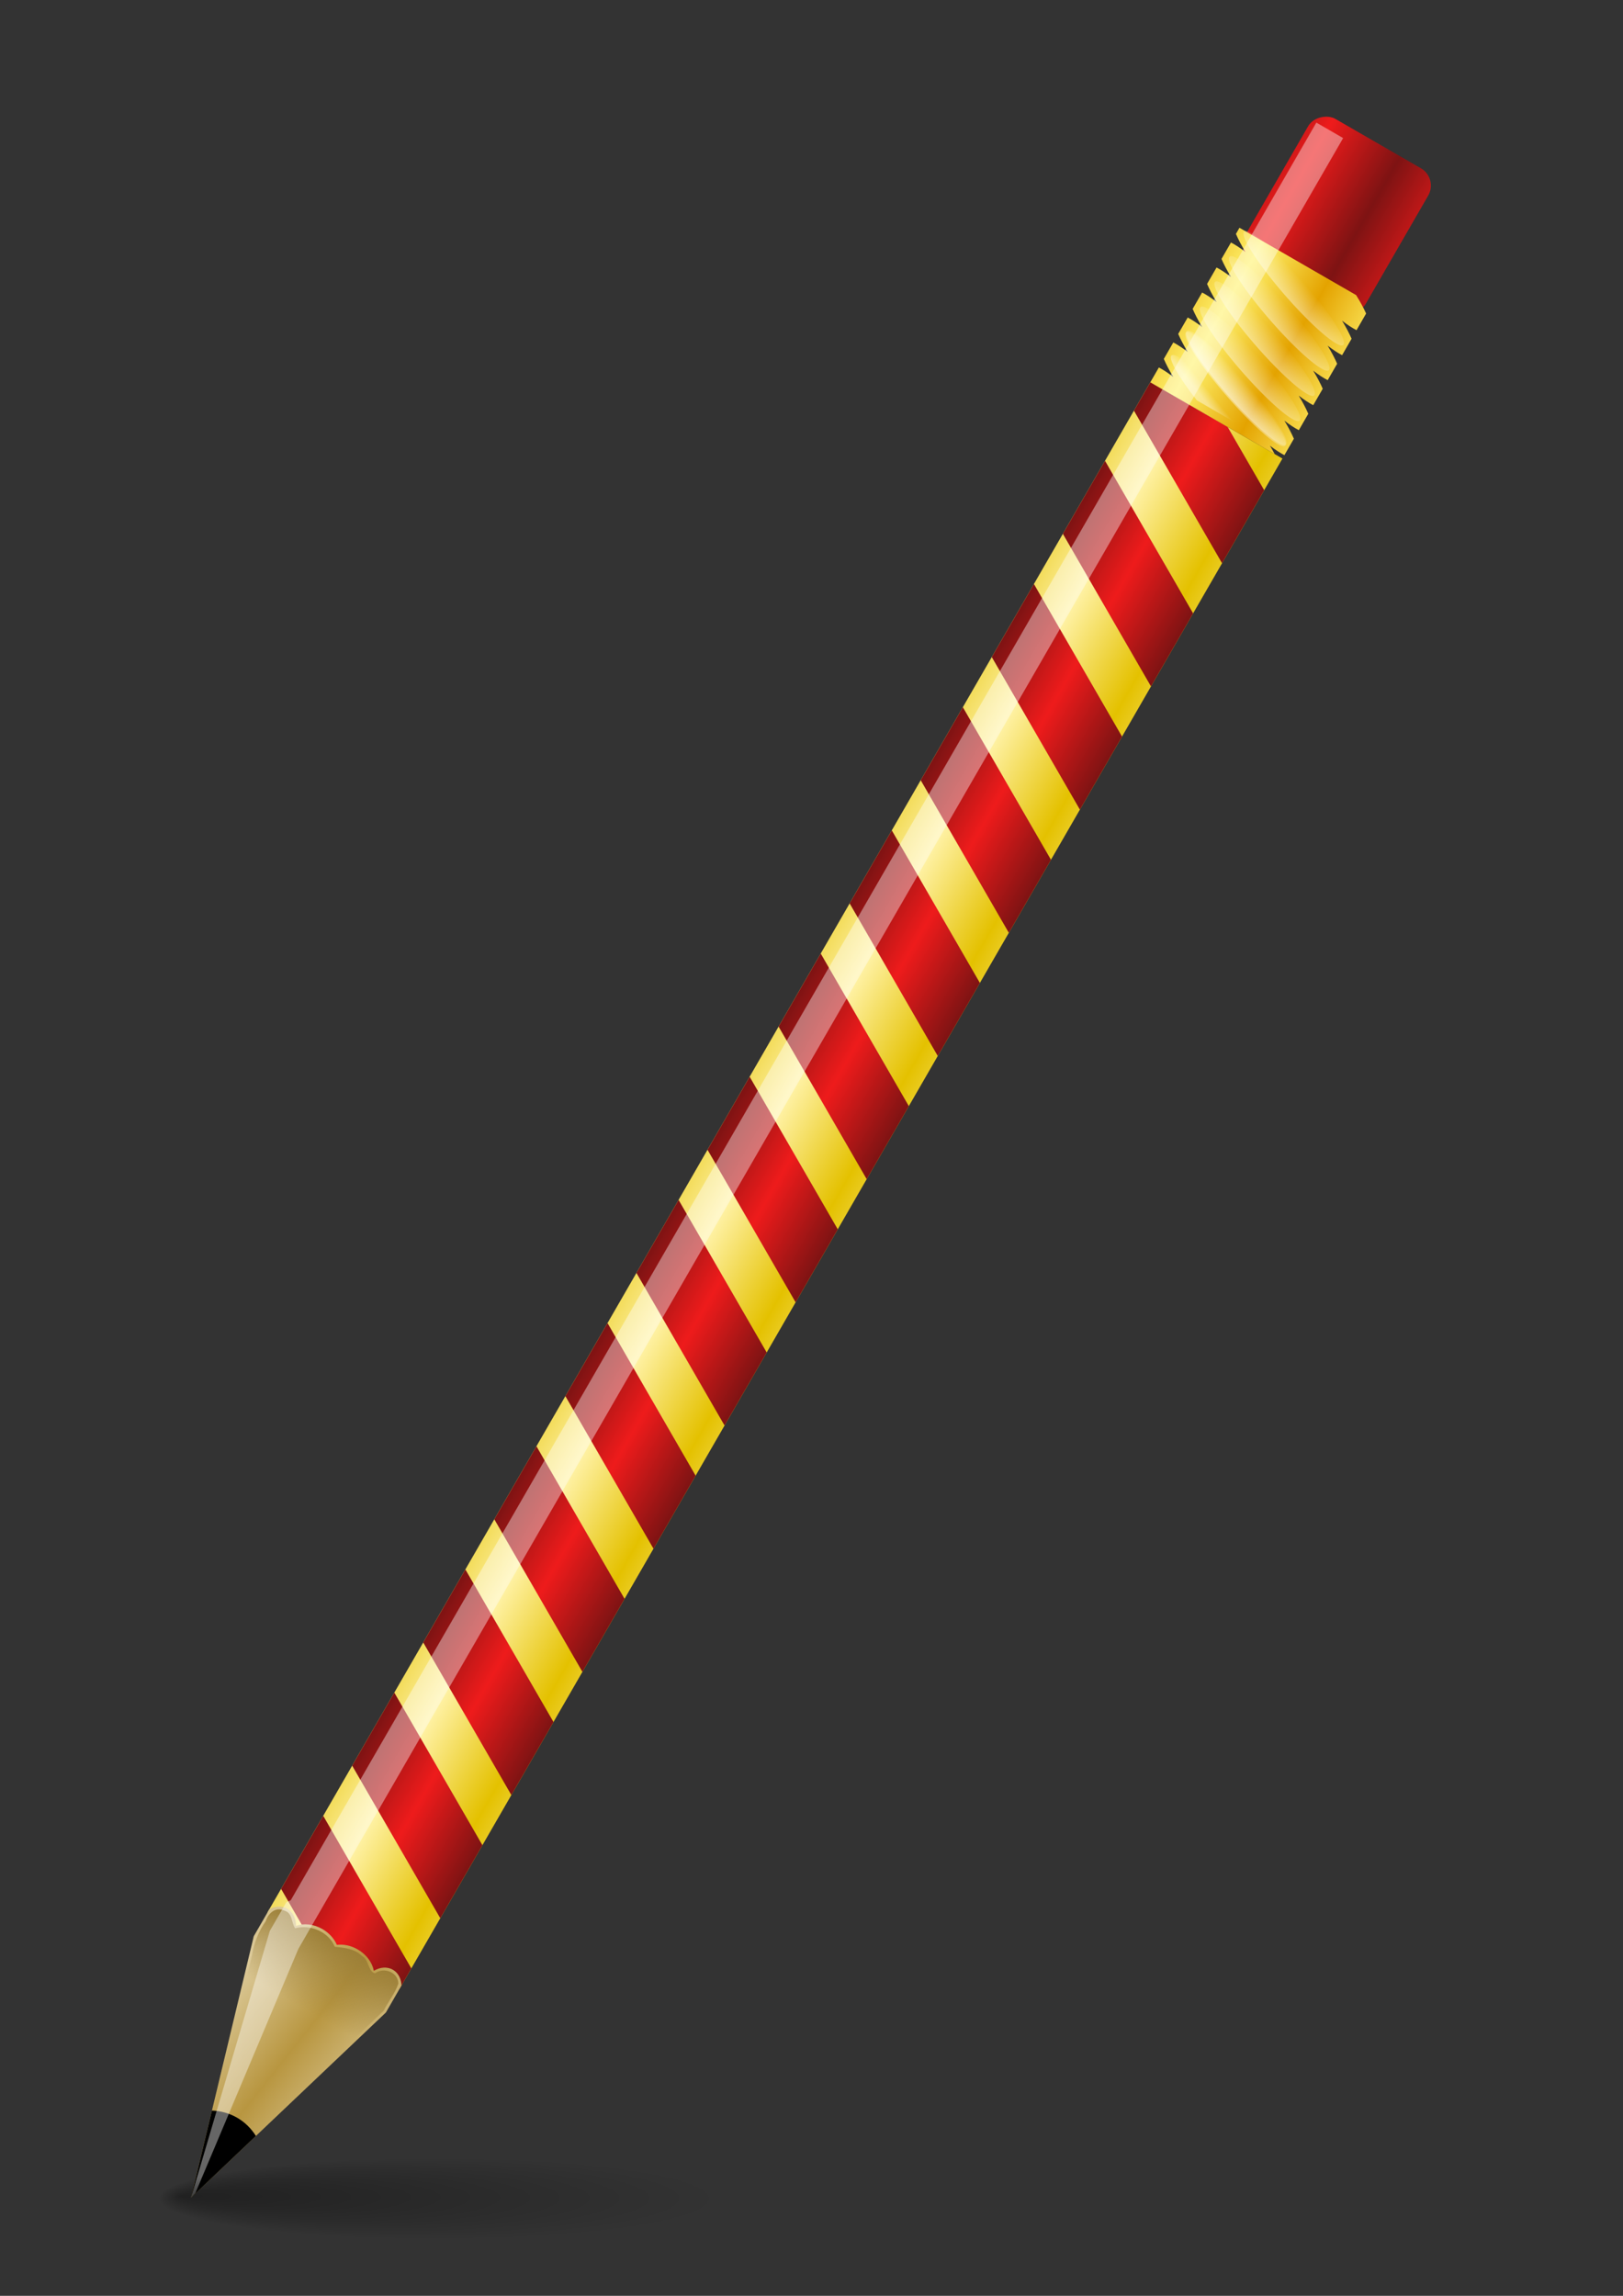
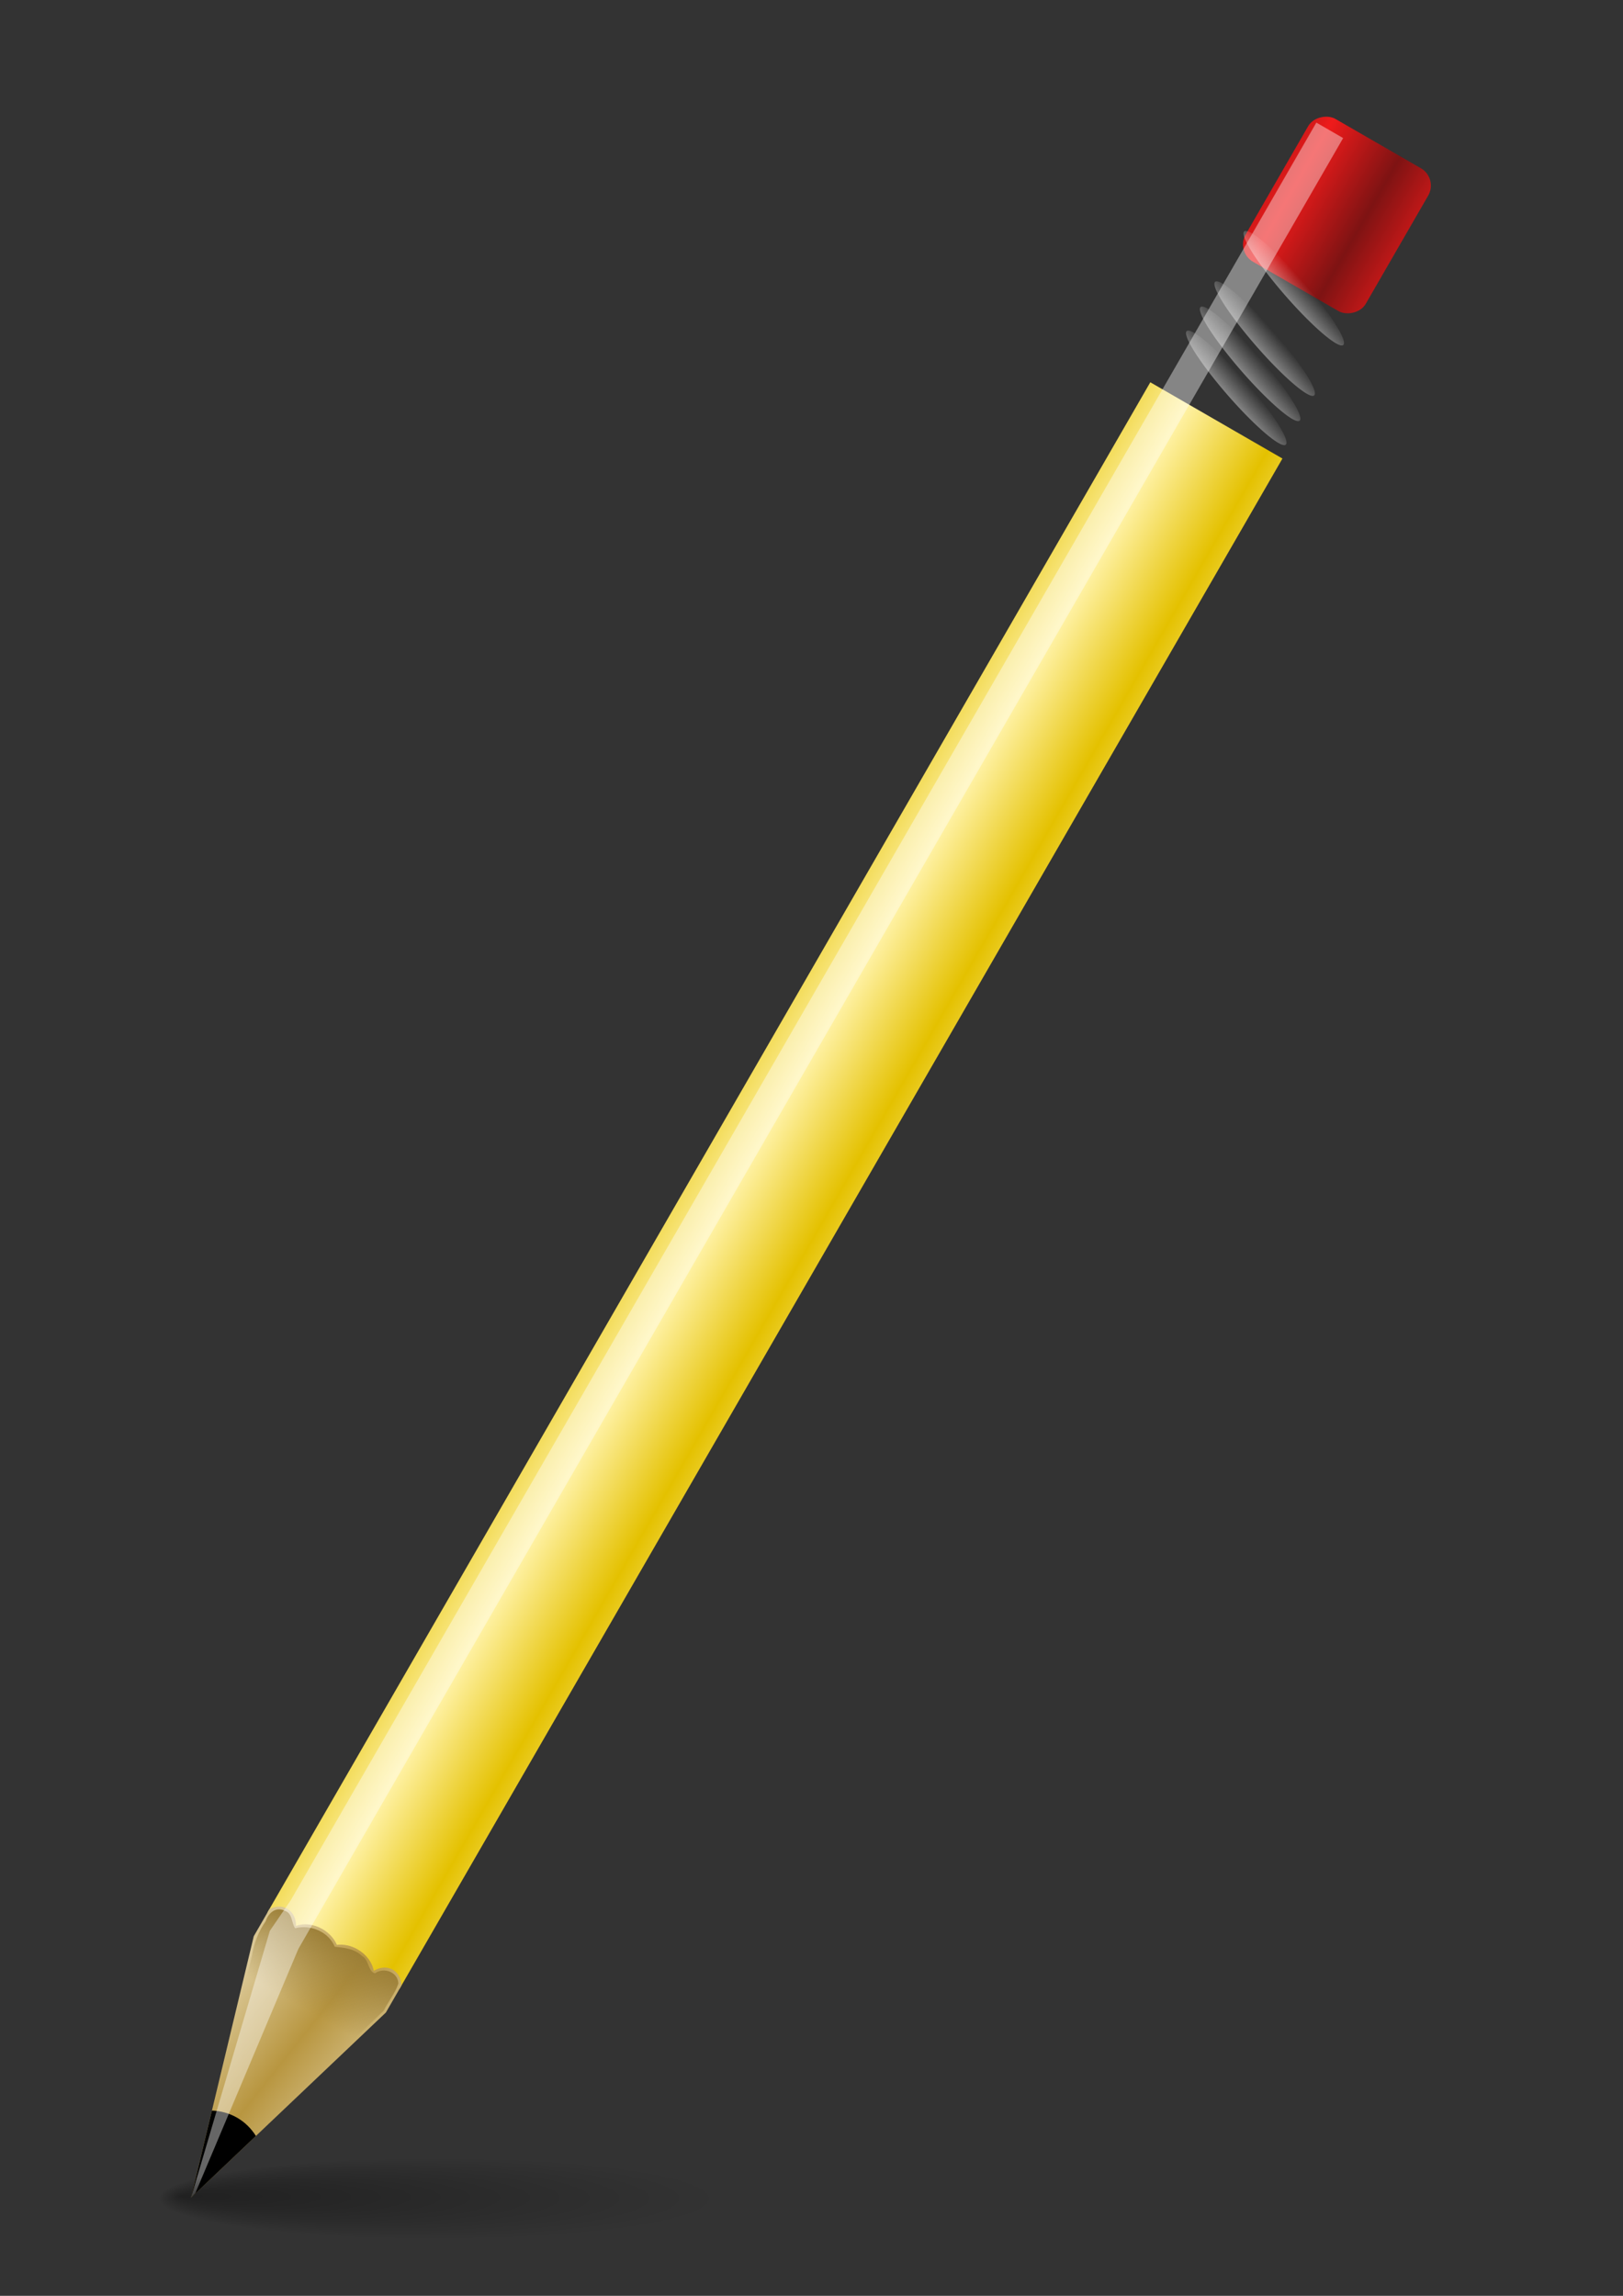
<svg xmlns="http://www.w3.org/2000/svg" xmlns:ns1="http://sodipodi.sourceforge.net/DTD/sodipodi-0.dtd" xmlns:ns2="http://www.inkscape.org/namespaces/inkscape" xmlns:xlink="http://www.w3.org/1999/xlink" width="744.094" height="1052.362" id="svg2" ns1:version="0.32" ns2:version="0.44+devel" ns1:docbase="/home/michal/Grafika/svg" ns1:docname="pencil.svg" ns2:output_extension="org.inkscape.output.svg.inkscape" ns1:modified="true">
  <rect width="100%" height="100%" fill="#333333" stroke="none" />
  <defs id="defs4">
    <linearGradient ns2:collect="always" id="linearGradient5757">
      <stop style="stop-color:#000000;stop-opacity:1;" offset="0" id="stop5759" />
      <stop style="stop-color:#000000;stop-opacity:0;" offset="1" id="stop5761" />
    </linearGradient>
    <linearGradient ns2:collect="always" id="linearGradient2320">
      <stop style="stop-color:#9b7e36;stop-opacity:1;" offset="0" id="stop2322" />
      <stop style="stop-color:#9b7e36;stop-opacity:0;" offset="1" id="stop2324" />
    </linearGradient>
    <linearGradient ns2:collect="always" id="linearGradient2264">
      <stop style="stop-color:#ffffff;stop-opacity:1;" offset="0" id="stop2266" />
      <stop style="stop-color:#ffffff;stop-opacity:0;" offset="1" id="stop2268" />
    </linearGradient>
    <linearGradient id="linearGradient2208">
      <stop id="stop2210" offset="0" style="stop-color:#e4a300;stop-opacity:1;" />
      <stop id="stop2212" offset="1" style="stop-color:#fff26c;stop-opacity:1;" />
    </linearGradient>
    <linearGradient id="linearGradient2127">
      <stop style="stop-color:#b89640;stop-opacity:1;" offset="0" id="stop2129" />
      <stop style="stop-color:#dcca9a;stop-opacity:1;" offset="1" id="stop2131" />
    </linearGradient>
    <linearGradient id="linearGradient2103">
      <stop style="stop-color:#7e1313;stop-opacity:1;" offset="0" id="stop2105" />
      <stop style="stop-color:#ee1b1b;stop-opacity:1;" offset="1" id="stop2107" />
    </linearGradient>
    <linearGradient id="linearGradient2095">
      <stop style="stop-color:#e4c100;stop-opacity:1;" offset="0" id="stop2097" />
      <stop style="stop-color:#fff2a6;stop-opacity:1;" offset="1" id="stop2099" />
    </linearGradient>
    <linearGradient ns2:collect="always" xlink:href="#linearGradient2103" id="linearGradient2461" gradientUnits="userSpaceOnUse" gradientTransform="matrix(0.149,9.238071e-18,-4.916857e-17,1,-1671.507,-1.935101e-13)" spreadMethod="reflect" x1="744.188" y1="606.286" x2="744.188" y2="660.955" />
    <linearGradient ns2:collect="always" xlink:href="#linearGradient2095" id="linearGradient2463" gradientUnits="userSpaceOnUse" spreadMethod="reflect" x1="744.188" y1="495.743" x2="744.188" y2="562.351" />
    <linearGradient ns2:collect="always" xlink:href="#linearGradient2103" id="linearGradient2465" gradientUnits="userSpaceOnUse" spreadMethod="reflect" x1="816.844" y1="532.375" x2="816.844" y2="586.731" />
    <linearGradient ns2:collect="always" xlink:href="#linearGradient2127" id="linearGradient2467" gradientUnits="userSpaceOnUse" gradientTransform="matrix(0.684,4.251376e-17,-5.177613e-17,1.053,37.182,-31.111)" spreadMethod="reflect" x1="86.309" y1="599.95" x2="80.312" y2="661.525" />
    <linearGradient ns2:collect="always" xlink:href="#linearGradient2320" id="linearGradient2469" gradientUnits="userSpaceOnUse" x1="152.34" y1="598.656" x2="96.277" y2="598.656" />
    <linearGradient ns2:collect="always" xlink:href="#linearGradient2208" id="linearGradient2471" gradientUnits="userSpaceOnUse" gradientTransform="matrix(0.101,6.275911e-18,-4.916857e-17,1,-643.559,-1.296212e-13)" spreadMethod="reflect" x1="744.188" y1="606.286" x2="744.188" y2="660.955" />
    <linearGradient ns2:collect="always" xlink:href="#linearGradient2264" id="linearGradient2473" gradientUnits="userSpaceOnUse" x1="1459.822" y1="587.556" x2="1475.799" y2="587.556" />
    <linearGradient ns2:collect="always" xlink:href="#linearGradient2264" id="linearGradient2475" gradientUnits="userSpaceOnUse" x1="1459.822" y1="587.556" x2="1475.799" y2="587.556" />
    <linearGradient ns2:collect="always" xlink:href="#linearGradient2264" id="linearGradient2477" gradientUnits="userSpaceOnUse" x1="1459.822" y1="587.556" x2="1475.799" y2="587.556" />
    <linearGradient ns2:collect="always" xlink:href="#linearGradient2264" id="linearGradient2479" gradientUnits="userSpaceOnUse" x1="1459.822" y1="587.556" x2="1475.799" y2="587.556" />
    <linearGradient ns2:collect="always" xlink:href="#linearGradient2264" id="linearGradient2481" gradientUnits="userSpaceOnUse" x1="1459.822" y1="587.556" x2="1475.799" y2="587.556" />
    <linearGradient ns2:collect="always" xlink:href="#linearGradient2264" id="linearGradient2483" gradientUnits="userSpaceOnUse" gradientTransform="translate(-2,-8.974706e-14)" x1="1407.406" y1="579.259" x2="1413.576" y2="581.63" />
    <linearGradient ns2:collect="always" xlink:href="#linearGradient2264" id="linearGradient2485" gradientUnits="userSpaceOnUse" x1="1459.822" y1="587.556" x2="1475.799" y2="587.556" />
    <radialGradient ns2:collect="always" xlink:href="#linearGradient5757" id="radialGradient5763" cx="261.068" cy="1008.432" fx="87.86" fy="997.358" r="188.27" gradientTransform="matrix(1,0,0,0.113,0,894.143)" gradientUnits="userSpaceOnUse" />
  </defs>
  <ns1:namedview id="base" pagecolor="#ffffff" bordercolor="#666666" borderopacity="1.0" ns2:pageopacity="0.0" ns2:pageshadow="2" ns2:zoom="0.39022627" ns2:cx="364.4797" ns2:cy="511.99982" ns2:document-units="px" ns2:current-layer="layer1" ns2:window-width="795" ns2:window-height="588" ns2:window-x="0" ns2:window-y="25" />
  <g ns2:label="Layer 1" ns2:groupmode="layer" id="layer1">
    <g id="g2444" transform="matrix(0.322,-0.558,0.558,0.322,-220.481,785.008)">
      <rect ry="14.222" y="538.584" x="1510.805" height="98.667" width="117.333" id="rect2256" style="opacity:1;color:#000000;fill:url(#linearGradient2461);fill-opacity:1;fill-rule:nonzero;stroke:none;stroke-width:3.581;stroke-linecap:butt;stroke-linejoin:round;marker:none;marker-start:none;marker-mid:none;marker-end:none;stroke-miterlimit:4;stroke-dasharray:none;stroke-dashoffset:0;stroke-opacity:1;visibility:visible;display:inline;overflow:visible" />
      <rect y="532.362" x="142.857" height="108.571" width="1257.143" id="rect1306" style="opacity:1;color:#000000;fill:url(#linearGradient2463);fill-opacity:1;fill-rule:nonzero;stroke:none;stroke-width:3.581;stroke-linecap:butt;stroke-linejoin:round;marker:none;marker-start:none;marker-mid:none;marker-end:none;stroke-miterlimit:4;stroke-dasharray:none;stroke-dashoffset:0;stroke-opacity:1;visibility:visible;display:inline;overflow:visible" />
-       <path id="rect1329" d="M 162.375,532.375 L 142.844,566.188 L 142.844,640.938 L 159.688,640.938 L 222.375,532.375 L 162.375,532.375 z M 263.594,532.375 L 200.906,640.938 L 260.906,640.938 L 323.594,532.375 L 263.594,532.375 z M 364.781,532.375 L 302.094,640.938 L 362.094,640.938 L 424.781,532.375 L 364.781,532.375 z M 465.969,532.375 L 403.281,640.938 L 463.281,640.938 L 525.969,532.375 L 465.969,532.375 z M 567.156,532.375 L 504.469,640.938 L 564.469,640.938 L 627.156,532.375 L 567.156,532.375 z M 668.344,532.375 L 605.656,640.938 L 665.656,640.938 L 728.344,532.375 L 668.344,532.375 z M 769.531,532.375 L 706.844,640.938 L 766.844,640.938 L 829.531,532.375 L 769.531,532.375 z M 870.719,532.375 L 808.031,640.938 L 868.031,640.938 L 930.719,532.375 L 870.719,532.375 z M 971.906,532.375 L 909.219,640.938 L 969.219,640.938 L 1031.906,532.375 L 971.906,532.375 z M 1073.094,532.375 L 1010.406,640.938 L 1070.406,640.938 L 1133.094,532.375 L 1073.094,532.375 z M 1174.281,532.375 L 1111.594,640.938 L 1171.594,640.938 L 1234.281,532.375 L 1174.281,532.375 z M 1275.5,532.375 L 1212.812,640.938 L 1272.812,640.938 L 1335.5,532.375 L 1275.5,532.375 z M 1376.688,532.375 L 1314,640.938 L 1374,640.938 L 1400,595.875 L 1400,532.375 L 1376.688,532.375 z " style="opacity:1;color:#000000;fill:url(#linearGradient2465);fill-opacity:1.0;fill-rule:nonzero;stroke:none;stroke-width:3.581;stroke-linecap:butt;stroke-linejoin:round;marker:none;marker-start:none;marker-mid:none;marker-end:none;stroke-miterlimit:4;stroke-dasharray:none;stroke-dashoffset:0;stroke-opacity:1;visibility:visible;display:inline;overflow:visible" />
      <path id="rect2115" d="M 123.434,532.375 L -59.844,586.656 L 123.434,640.938 L 145.686,640.938 C 149.693,638.38 152.312,634.491 152.312,630.062 C 152.312,625.336 149.371,621.181 144.895,618.656 C 149.371,614.786 152.312,608.372 152.312,601.125 C 152.312,595.537 150.565,590.468 147.717,586.656 C 150.563,582.845 152.312,577.742 152.312,572.156 C 152.312,564.909 149.371,558.558 144.895,554.688 C 149.371,552.163 152.312,547.977 152.312,543.25 C 152.312,538.838 149.71,534.934 145.729,532.375 L 123.434,532.375 z " style="color:#000000;fill:url(#linearGradient2467);fill-opacity:1;fill-rule:nonzero;stroke:none;stroke-width:3.581;stroke-linecap:butt;stroke-linejoin:round;marker:none;marker-start:none;marker-mid:none;marker-end:none;stroke-miterlimit:4;stroke-dashoffset:0;stroke-opacity:1;visibility:visible;display:inline;overflow:visible" />
      <path id="path2318" d="M -52.844,586.656 C 6,604.083 64.844,621.51 123.688,638.938 C 130.97,638.495 138.866,639.806 145.782,638.314 C 152.709,633.94 150.814,623.441 143.75,620.281 C 142.275,615.408 150.066,611.76 149.812,606.031 C 151.683,598.943 148.539,592.207 145.812,586.062 C 152.852,576.762 151.057,563.109 143.116,555.084 C 144.694,551.022 151.685,548.182 150.168,542.229 C 149.655,535.345 142.962,533.102 137.031,534.375 C 127.798,533.553 118.904,535.081 110.264,538.351 C 55.895,554.452 1.525,570.554 -52.844,586.656 z " style="color:#000000;fill:url(#linearGradient2469);fill-opacity:1;fill-rule:nonzero;stroke:none;stroke-width:3.581;stroke-linecap:butt;stroke-linejoin:round;marker:none;marker-start:none;marker-mid:none;marker-end:none;stroke-miterlimit:4;stroke-dashoffset:0;stroke-opacity:1;visibility:visible;display:inline;overflow:visible" />
      <path id="path2122" d="M 1.163,568.591 L -59.844,586.657 L 1.163,604.723 C 4.05,599.24 5.716,593.132 5.716,586.657 C 5.716,580.182 4.05,574.073 1.163,568.591 z " style="opacity:1;color:#000000;fill:#000000;fill-opacity:1;fill-rule:nonzero;stroke:none;stroke-width:3.581;stroke-linecap:butt;stroke-linejoin:round;marker:none;marker-start:none;marker-mid:none;marker-end:none;stroke-miterlimit:4;stroke-dasharray:none;stroke-dashoffset:0;stroke-opacity:1;visibility:visible;display:inline;overflow:visible" />
-       <path id="rect2204" d="M 1400,532.375 L 1400,634.531 C 1401.155,632.633 1402.287,630.859 1403.482,628.656 C 1402.814,633.533 1402.627,637.61 1402.781,640.938 L 1416.283,640.938 C 1418.733,637.608 1421.311,633.673 1424.032,628.656 C 1423.365,633.533 1423.157,637.61 1423.31,640.938 L 1436.791,640.938 C 1439.246,637.595 1441.828,633.638 1444.561,628.594 C 1443.888,633.497 1443.683,637.597 1443.84,640.938 L 1457.342,640.938 C 1459.796,637.6 1462.36,633.661 1465.091,628.625 C 1464.42,633.511 1464.236,637.605 1464.39,640.938 L 1477.871,640.938 C 1480.325,637.6 1482.911,633.661 1485.641,628.625 C 1484.971,633.511 1484.765,637.605 1484.919,640.938 L 1498.421,640.938 C 1500.876,637.6 1503.44,633.661 1506.17,628.625 C 1505.5,633.511 1505.294,637.605 1505.449,640.938 L 1519.121,640.938 C 1521.574,637.574 1524.209,633.278 1526.933,628.219 L 1526.933,532.375 L 1521.88,532.375 C 1519.427,535.717 1516.843,539.677 1514.11,544.719 C 1514.783,539.826 1514.987,535.712 1514.832,532.375 L 1501.33,532.375 C 1498.876,535.712 1496.312,539.65 1493.581,544.688 C 1494.251,539.801 1494.457,535.708 1494.303,532.375 L 1480.801,532.375 C 1478.347,535.712 1475.761,539.65 1473.031,544.688 C 1473.701,539.801 1473.907,535.708 1473.752,532.375 L 1460.272,532.375 C 1457.816,535.713 1455.234,539.647 1452.501,544.688 C 1453.172,539.801 1453.378,535.708 1453.223,532.375 L 1439.721,532.375 C 1437.276,535.705 1434.715,539.639 1431.993,544.656 C 1432.661,539.78 1432.869,535.703 1432.715,532.375 L 1419.192,532.375 C 1416.742,535.705 1414.165,539.639 1411.443,544.656 C 1412.111,539.78 1412.319,535.703 1412.165,532.375 L 1400,532.375 z " style="opacity:1;color:#000000;fill:url(#linearGradient2471);fill-opacity:1;fill-rule:nonzero;stroke:none;stroke-width:3.581;stroke-linecap:butt;stroke-linejoin:round;marker:none;marker-start:none;marker-mid:none;marker-end:none;stroke-miterlimit:4;stroke-dasharray:none;stroke-dashoffset:0;stroke-opacity:1;visibility:visible;display:inline;overflow:visible" />
      <path transform="matrix(0.933,0.366,-0.36,1.047,269.191,-565.054)" d="M 1475.799 587.556 A 7.988 48.428 0 1 1  1459.822,587.556 A 7.988 48.428 0 1 1  1475.799 587.556 z" ns1:ry="48.427757" ns1:rx="7.9880838" ns1:cy="587.55554" ns1:cx="1467.8104" id="path2262" style="opacity:0.4;color:#000000;fill:url(#linearGradient2473);fill-opacity:1;fill-rule:nonzero;stroke:none;stroke-width:3.581;stroke-linecap:butt;stroke-linejoin:round;marker:none;marker-start:none;marker-mid:none;marker-end:none;stroke-miterlimit:4;stroke-dasharray:none;stroke-dashoffset:0;stroke-opacity:1;visibility:visible;display:inline;overflow:visible" ns1:type="arc" />
-       <path ns1:type="arc" style="opacity:0.4;color:#000000;fill:url(#linearGradient2475);fill-opacity:1;fill-rule:nonzero;stroke:none;stroke-width:3.581;stroke-linecap:butt;stroke-linejoin:round;marker:none;marker-start:none;marker-mid:none;marker-end:none;stroke-miterlimit:4;stroke-dasharray:none;stroke-dashoffset:0;stroke-opacity:1;visibility:visible;display:inline;overflow:visible" id="path2290" ns1:cx="1467.8104" ns1:cy="587.55554" ns1:rx="7.9880838" ns1:ry="48.427757" d="M 1475.799 587.556 A 7.988 48.428 0 1 1  1459.822,587.556 A 7.988 48.428 0 1 1  1475.799 587.556 z" transform="matrix(0.933,0.366,-0.36,1.047,268.191,-565.054)" />
      <path transform="matrix(0.933,0.366,-0.36,1.047,309.63,-565.054)" d="M 1475.799 587.556 A 7.988 48.428 0 1 1  1459.822,587.556 A 7.988 48.428 0 1 1  1475.799 587.556 z" ns1:ry="48.427757" ns1:rx="7.9880838" ns1:cy="587.55554" ns1:cx="1467.8104" id="path2292" style="opacity:0.4;color:#000000;fill:url(#linearGradient2477);fill-opacity:1;fill-rule:nonzero;stroke:none;stroke-width:3.581;stroke-linecap:butt;stroke-linejoin:round;marker:none;marker-start:none;marker-mid:none;marker-end:none;stroke-miterlimit:4;stroke-dasharray:none;stroke-dashoffset:0;stroke-opacity:1;visibility:visible;display:inline;overflow:visible" ns1:type="arc" />
-       <path ns1:type="arc" style="opacity:0.4;color:#000000;fill:url(#linearGradient2479);fill-opacity:1;fill-rule:nonzero;stroke:none;stroke-width:3.581;stroke-linecap:butt;stroke-linejoin:round;marker:none;marker-start:none;marker-mid:none;marker-end:none;stroke-miterlimit:4;stroke-dasharray:none;stroke-dashoffset:0;stroke-opacity:1;visibility:visible;display:inline;overflow:visible" id="path2296" ns1:cx="1467.8104" ns1:cy="587.55554" ns1:rx="7.9880838" ns1:ry="48.427757" d="M 1475.799 587.556 A 7.988 48.428 0 1 1  1459.822,587.556 A 7.988 48.428 0 1 1  1475.799 587.556 z" transform="matrix(0.933,0.366,-0.36,1.047,330.349,-565.054)" />
      <path transform="matrix(0.933,0.366,-0.36,1.047,351.068,-565.054)" d="M 1475.799 587.556 A 7.988 48.428 0 1 1  1459.822,587.556 A 7.988 48.428 0 1 1  1475.799 587.556 z" ns1:ry="48.427757" ns1:rx="7.9880838" ns1:cy="587.55554" ns1:cx="1467.8104" id="path2300" style="opacity:0.4;color:#000000;fill:url(#linearGradient2481);fill-opacity:1;fill-rule:nonzero;stroke:none;stroke-width:3.581;stroke-linecap:butt;stroke-linejoin:round;marker:none;marker-start:none;marker-mid:none;marker-end:none;stroke-miterlimit:4;stroke-dasharray:none;stroke-dashoffset:0;stroke-opacity:1;visibility:visible;display:inline;overflow:visible" ns1:type="arc" />
-       <path id="path2304" d="M 1424.156,535.938 C 1420.9,534.662 1413.239,548.062 1405.406,567.469 L 1405.406,612.031 C 1408.321,605.296 1411.286,597.901 1414.156,589.562 C 1423.792,561.573 1428.272,537.549 1424.156,535.938 z " style="opacity:0.4;color:#000000;fill:url(#linearGradient2483);fill-opacity:1;fill-rule:nonzero;stroke:none;stroke-width:3.581;stroke-linecap:butt;stroke-linejoin:round;marker:none;marker-start:none;marker-mid:none;marker-end:none;stroke-miterlimit:4;stroke-dasharray:none;stroke-dashoffset:0;stroke-opacity:1;visibility:visible;display:inline;overflow:visible" />
-       <path ns1:nodetypes="ccccccccc" id="rect2120" d="M 132.48,540.375 L -59.844,586.656 L -55.461,587.719 L 131.513,564.375 L 1619.085,564.375 L 1619.085,542.375 L 158.837,542.375 C 157.95,541.64 156.962,540.959 155.844,540.375 L 132.48,540.375 z " style="opacity:0.4;color:#000000;fill:#ffffff;fill-opacity:1;fill-rule:nonzero;stroke:none;stroke-width:3.581;stroke-linecap:butt;stroke-linejoin:round;marker:none;marker-start:none;marker-mid:none;marker-end:none;stroke-miterlimit:4;stroke-dasharray:none;stroke-dashoffset:0;stroke-opacity:1;visibility:visible;display:inline;overflow:visible" />
+       <path ns1:nodetypes="ccccccccc" id="rect2120" d="M 132.48,540.375 L -59.844,586.656 L -55.461,587.719 L 131.513,564.375 L 1619.085,564.375 L 1619.085,542.375 L 158.837,542.375 L 132.48,540.375 z " style="opacity:0.4;color:#000000;fill:#ffffff;fill-opacity:1;fill-rule:nonzero;stroke:none;stroke-width:3.581;stroke-linecap:butt;stroke-linejoin:round;marker:none;marker-start:none;marker-mid:none;marker-end:none;stroke-miterlimit:4;stroke-dasharray:none;stroke-dashoffset:0;stroke-opacity:1;visibility:visible;display:inline;overflow:visible" />
      <path ns1:type="arc" style="opacity:0.4;color:#000000;fill:url(#linearGradient2485);fill-opacity:1;fill-rule:nonzero;stroke:none;stroke-width:3.581;stroke-linecap:butt;stroke-linejoin:round;marker:none;marker-start:none;marker-mid:none;marker-end:none;stroke-miterlimit:4;stroke-dasharray:none;stroke-dashoffset:0;stroke-opacity:1;visibility:visible;display:inline;overflow:visible" id="path2427" ns1:cx="1467.8104" ns1:cy="587.55554" ns1:rx="7.9880838" ns1:ry="48.427757" d="M 1475.799 587.556 A 7.988 48.428 0 1 1  1459.822,587.556 A 7.988 48.428 0 1 1  1475.799 587.556 z" transform="matrix(0.933,0.366,-0.36,1.047,288.91,-565.054)" />
    </g>
    <path ns1:type="arc" style="opacity:0.357;color:#000000;fill:url(#radialGradient5763);fill-opacity:1;fill-rule:evenodd;stroke:none;stroke-width:6.4;stroke-linecap:butt;stroke-linejoin:miter;marker:none;marker-start:none;marker-mid:none;marker-end:none;stroke-miterlimit:4;stroke-dasharray:none;stroke-dashoffset:0;stroke-opacity:1;visibility:visible;display:inline;overflow:visible;enable-background:accumulate" id="path5755" ns1:cx="261.06824" ns1:cy="1008.4324" ns1:rx="188.27036" ns1:ry="21.337307" d="M 449.339 1008.432 A 188.27 21.337 0 1 1  72.798,1008.432 A 188.27 21.337 0 1 1  449.339 1008.432 z" transform="matrix(0.688,0,0,0.882,22.693,118.639)" />
  </g>
</svg>